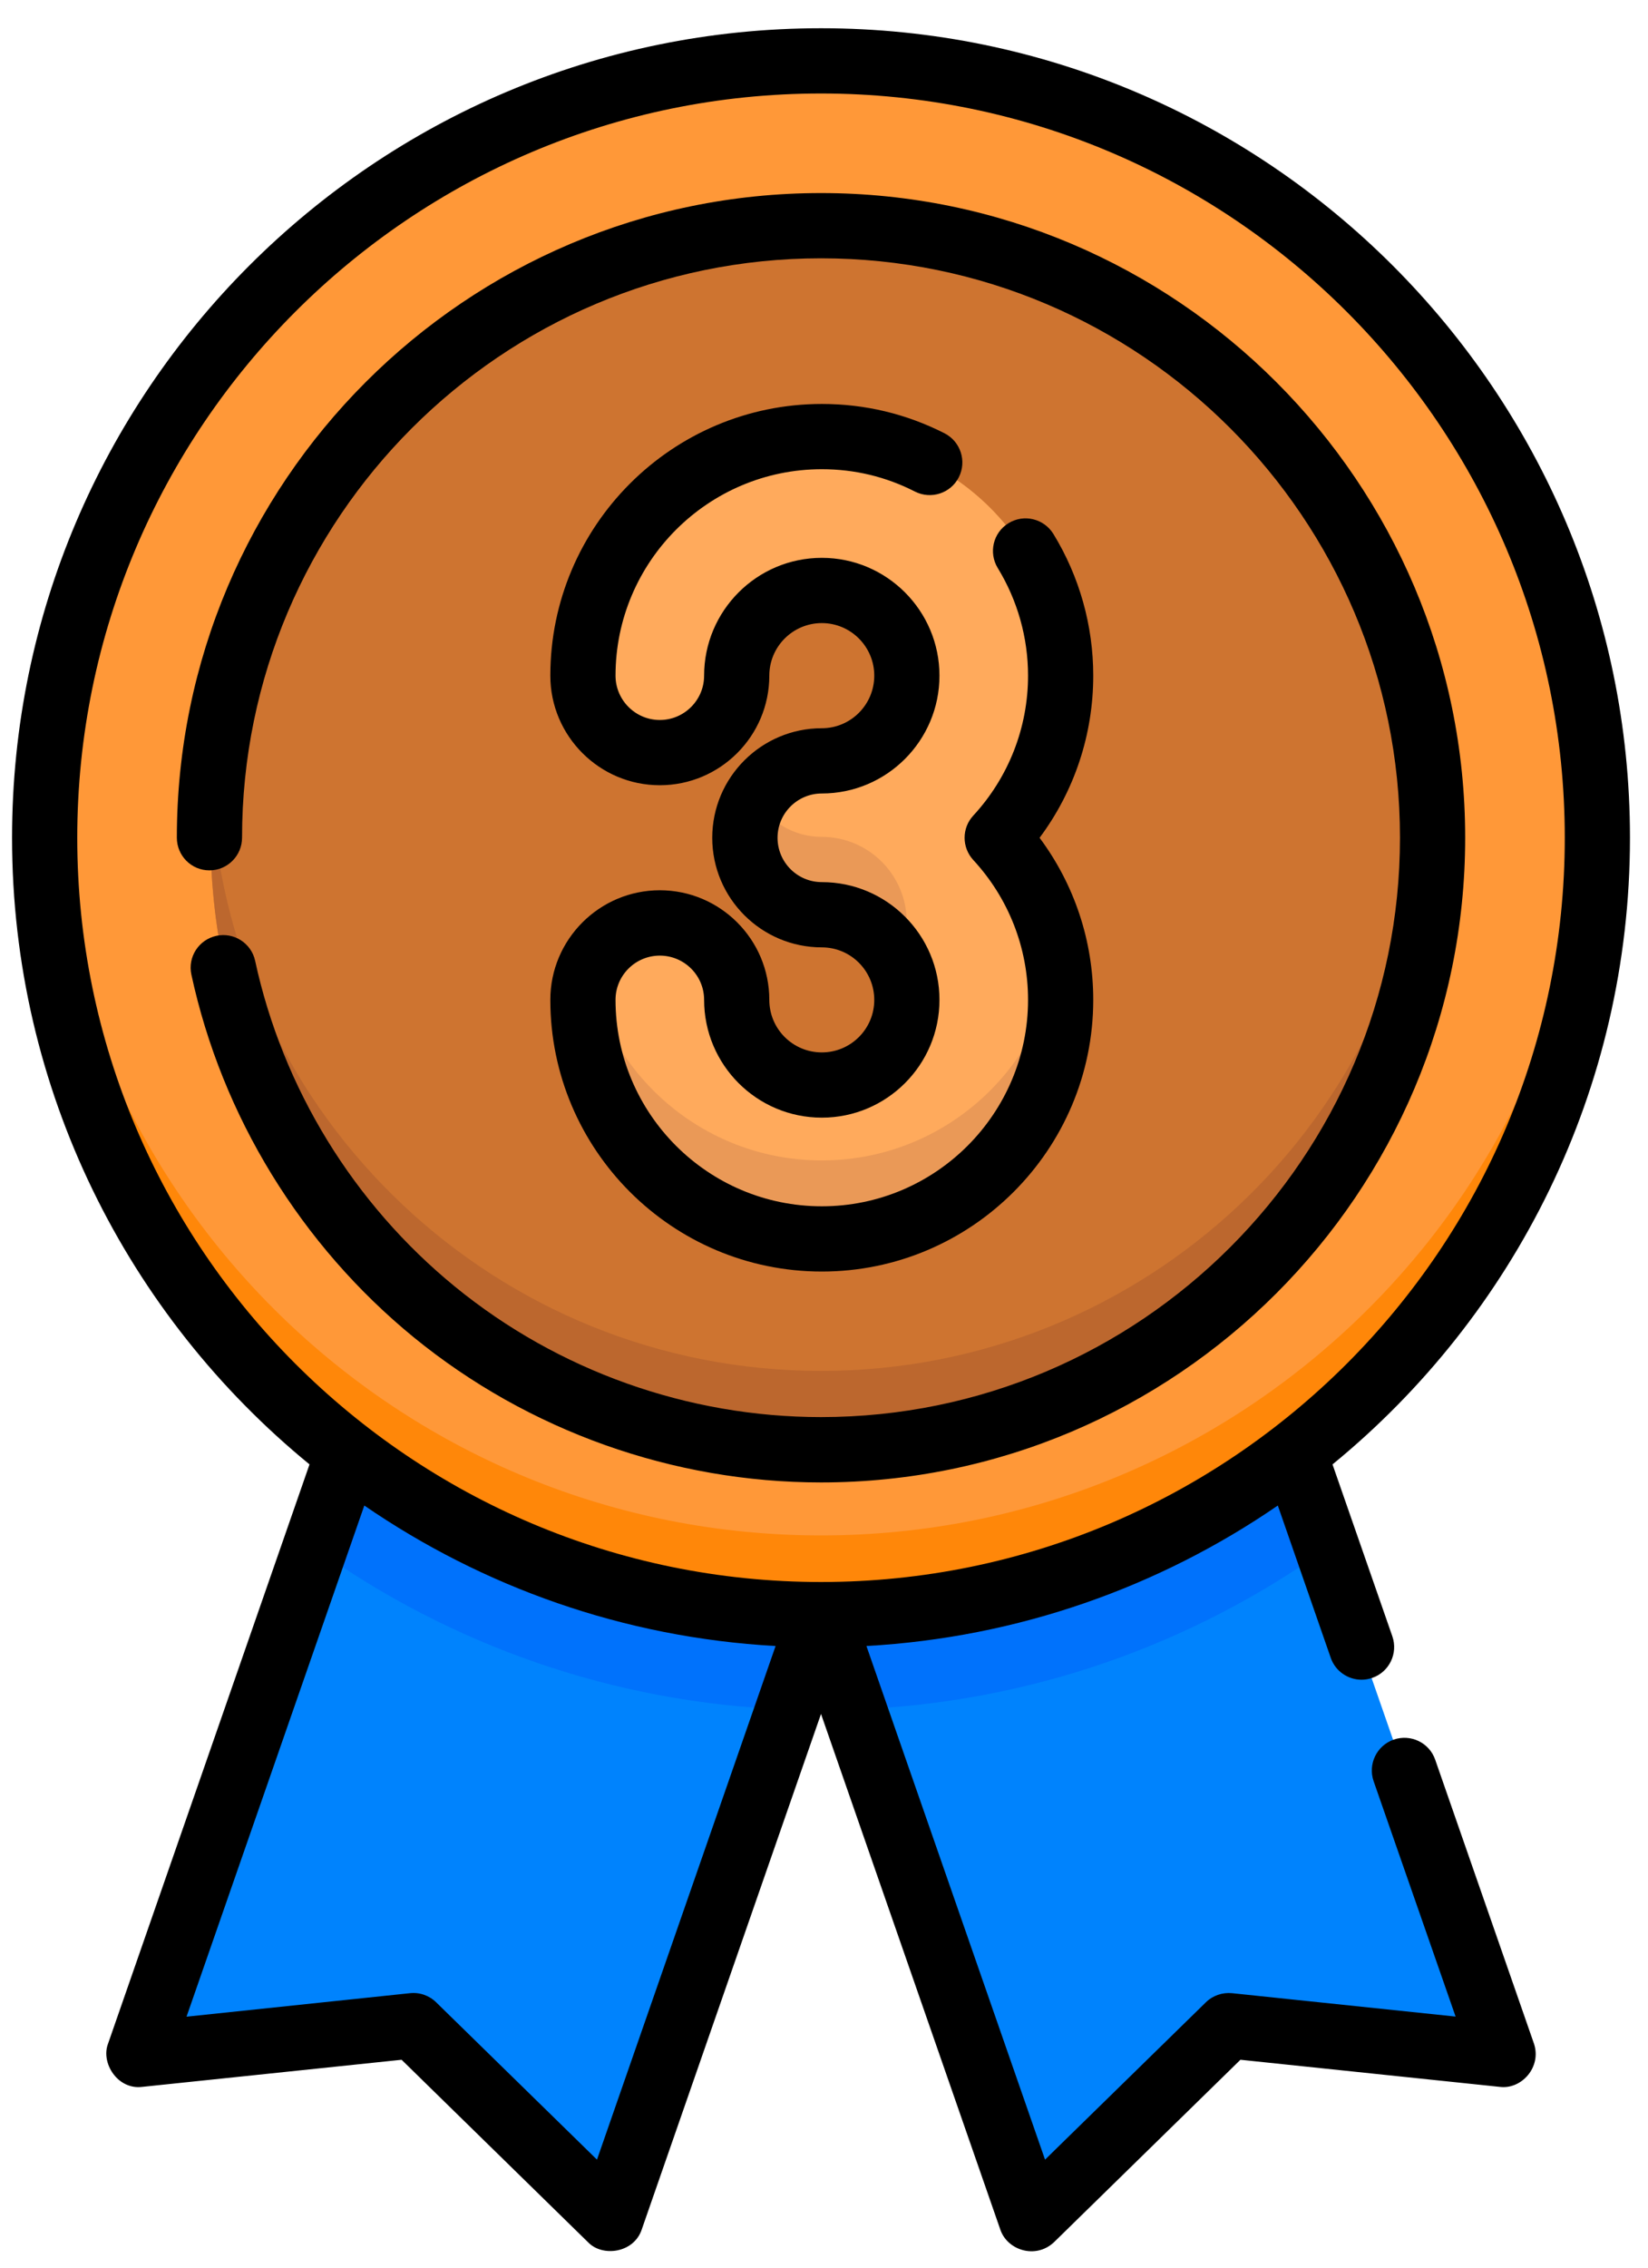
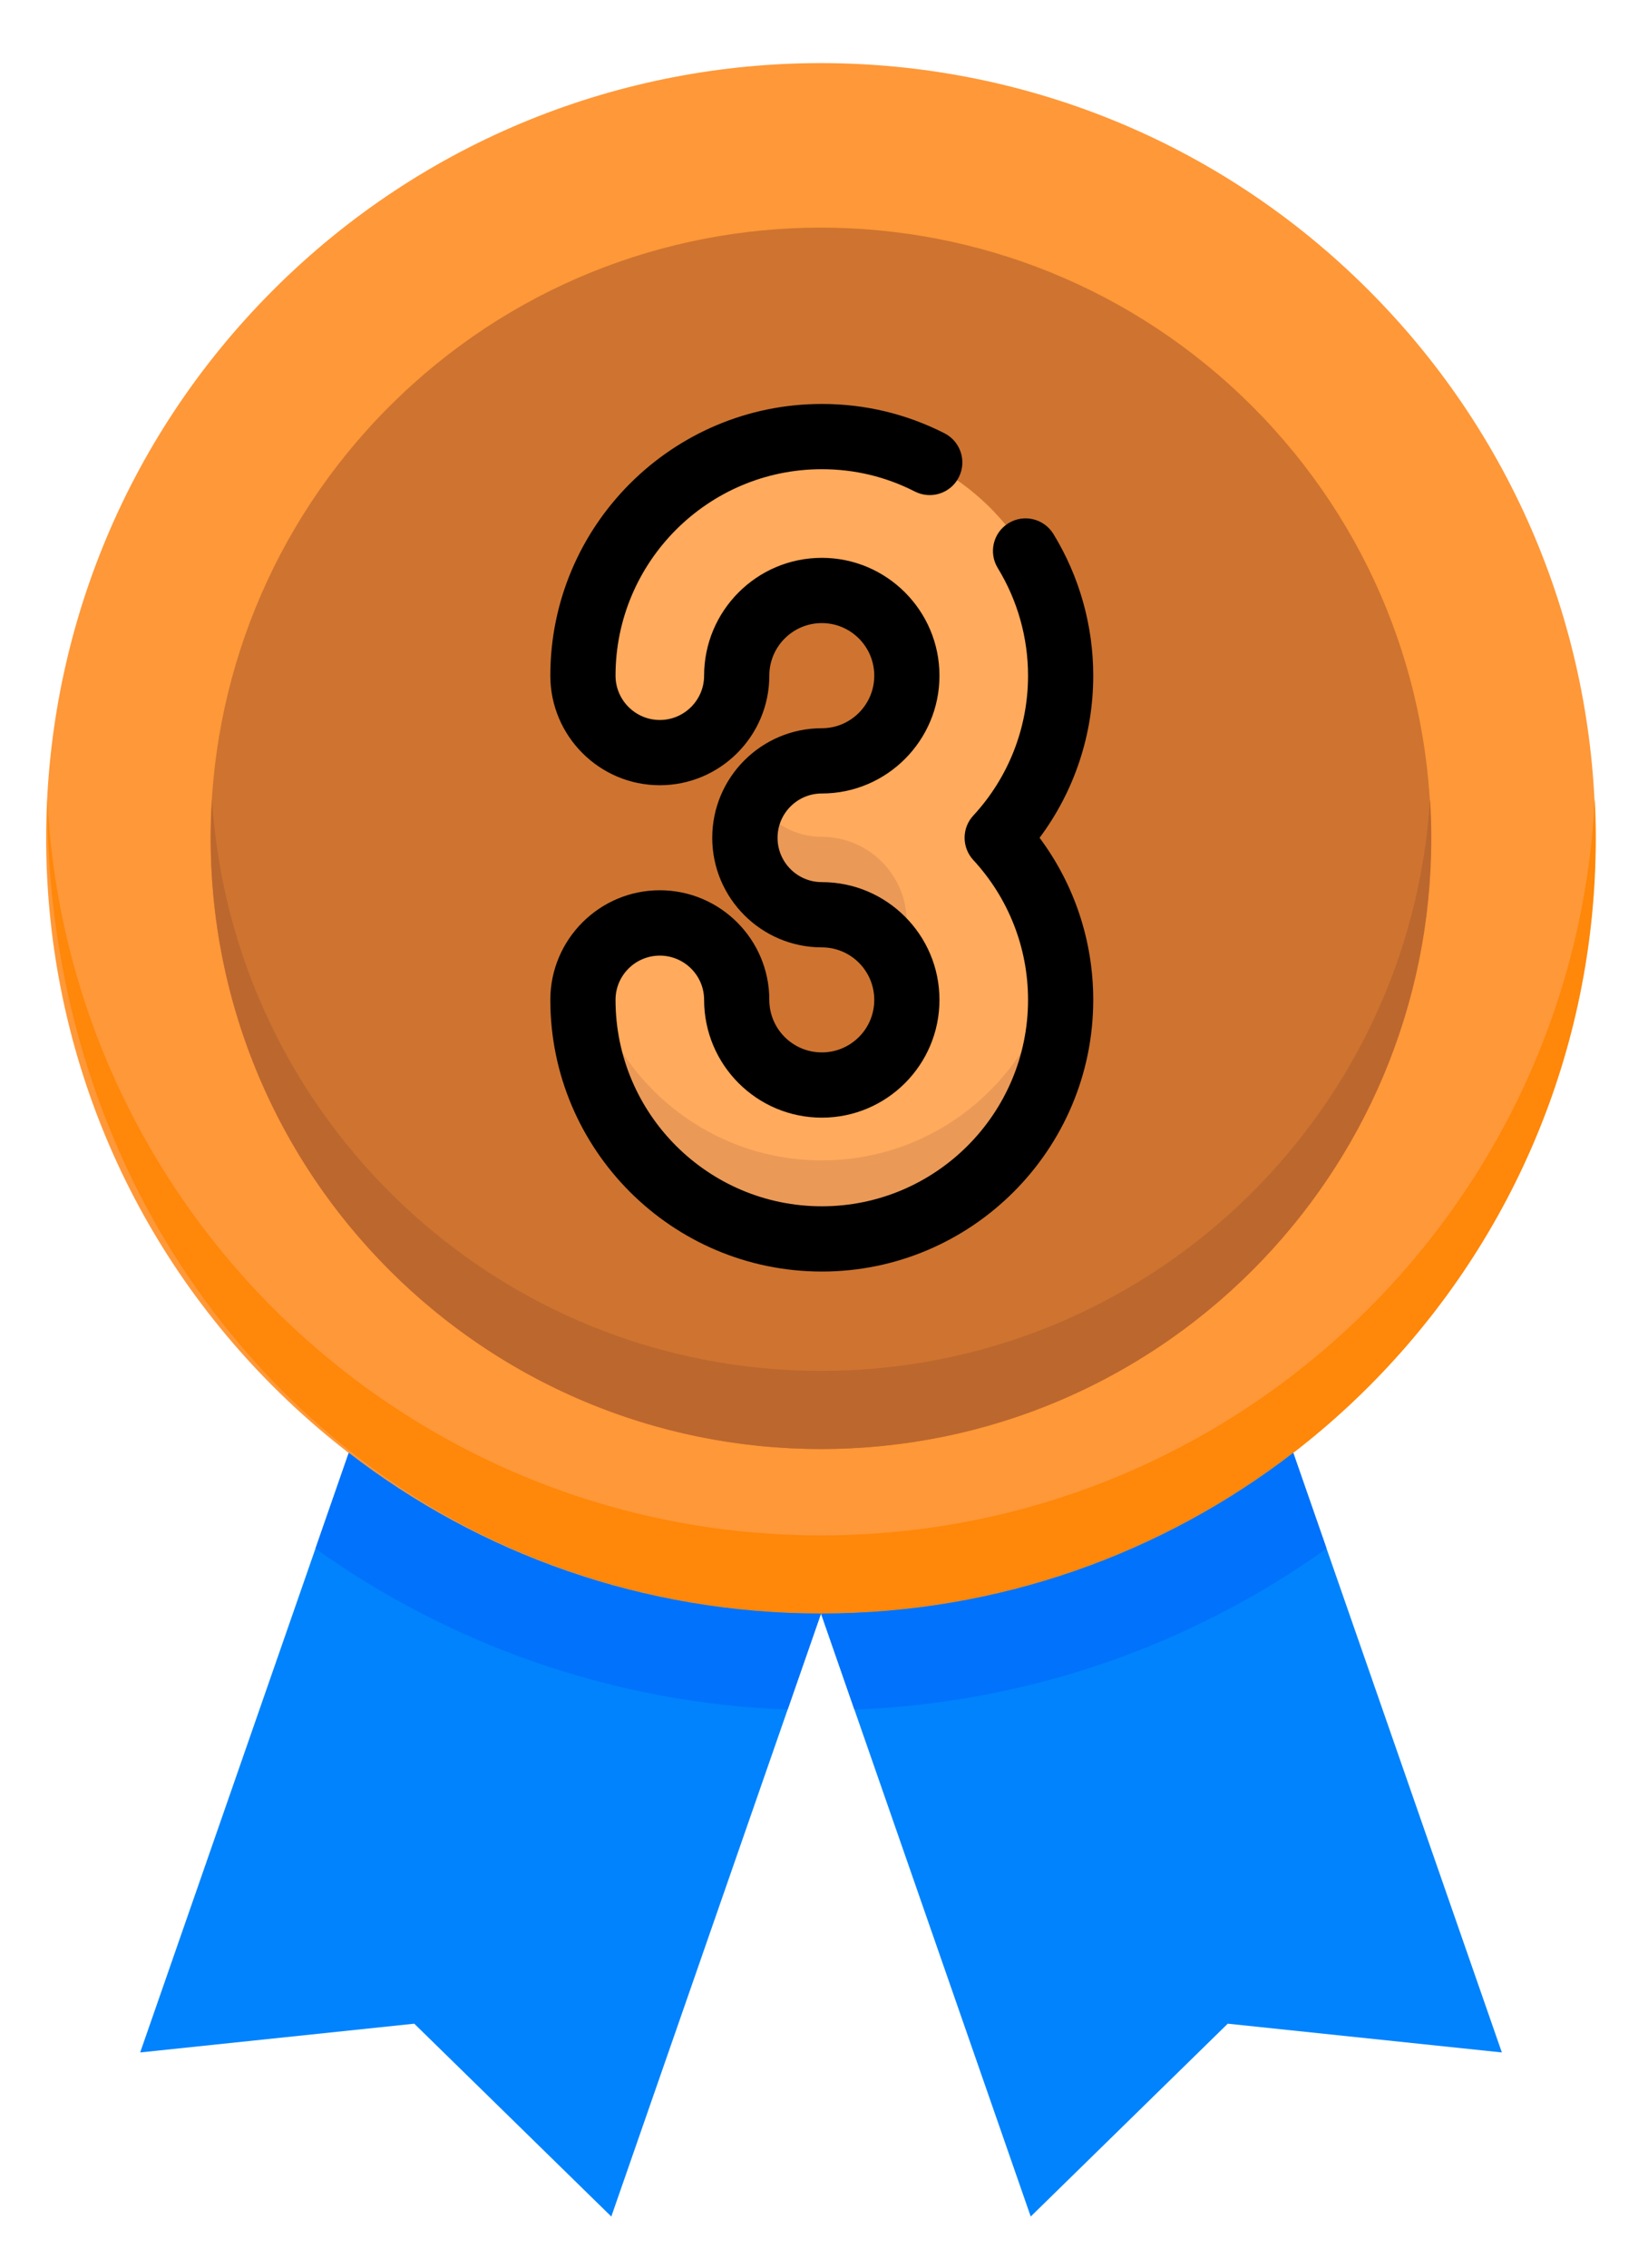
<svg xmlns="http://www.w3.org/2000/svg" width="16" height="22" viewBox="0 0 16 22" fill="none">
  <path d="M13.287 13.45C16.224 10.513 16.224 5.752 13.287 2.815C10.35 -0.122 5.588 -0.122 2.651 2.815C-0.286 5.752 -0.286 10.513 2.651 13.45C5.588 16.387 10.35 16.387 13.287 13.45Z" fill="#FF9838" />
-   <path d="M7.971 14.896C3.944 14.896 0.657 11.731 0.459 7.753C0.453 7.879 0.45 8.005 0.45 8.132C0.45 12.286 3.817 15.654 7.971 15.654C12.125 15.654 15.493 12.286 15.493 8.132C15.493 8.005 15.49 7.879 15.483 7.753C15.286 11.731 11.998 14.896 7.971 14.896Z" fill="#FF8709" />
+   <path d="M7.971 14.896C3.944 14.896 0.657 11.731 0.459 7.753C0.45 12.286 3.817 15.654 7.971 15.654C12.125 15.654 15.493 12.286 15.493 8.132C15.493 8.005 15.49 7.879 15.483 7.753C15.286 11.731 11.998 14.896 7.971 14.896Z" fill="#FF8709" />
  <path d="M7.971 15.654L10.007 21.504L11.92 19.633L14.581 19.912L12.556 14.095C11.287 15.072 9.697 15.654 7.971 15.654Z" fill="#0083FD" />
  <path d="M7.971 15.654C6.245 15.654 4.655 15.072 3.386 14.095L1.361 19.912L4.022 19.633L5.935 21.504L7.971 15.654Z" fill="#0083FD" />
  <path d="M12.159 12.322C14.472 10.008 14.472 6.257 12.159 3.943C9.845 1.63 6.094 1.63 3.78 3.943C1.466 6.257 1.466 10.008 3.78 12.322C6.094 14.636 9.845 14.636 12.159 12.322Z" fill="#CE7430" />
  <path d="M7.971 13.3C4.826 13.3 2.254 10.849 2.058 7.753C2.05 7.879 2.046 8.005 2.046 8.132C2.046 11.405 4.699 14.058 7.971 14.058C11.244 14.058 13.896 11.405 13.896 8.132C13.896 8.005 13.892 7.879 13.884 7.753C13.689 10.849 11.116 13.3 7.971 13.3Z" fill="#BC672E" />
  <path d="M12.879 15.023L12.556 14.095C11.287 15.072 9.697 15.654 7.971 15.654L8.295 16.585C10.001 16.521 11.577 15.952 12.879 15.023Z" fill="#0072FC" />
  <path d="M7.647 16.585L7.971 15.654C6.245 15.654 4.655 15.072 3.386 14.095L3.063 15.023C4.365 15.952 5.942 16.521 7.647 16.585Z" fill="#0072FC" />
  <path d="M7.979 12.016C6.703 12.016 5.664 10.978 5.664 9.702C5.664 9.291 5.998 8.957 6.409 8.957C6.821 8.957 7.154 9.291 7.154 9.702C7.154 10.157 7.524 10.527 7.979 10.527C8.433 10.527 8.803 10.157 8.803 9.702C8.803 9.247 8.433 8.877 7.979 8.877C7.567 8.877 7.234 8.544 7.234 8.132C7.234 7.721 7.567 7.388 7.979 7.388C8.433 7.388 8.803 7.018 8.803 6.563C8.803 6.108 8.433 5.738 7.979 5.738C7.524 5.738 7.154 6.108 7.154 6.563C7.154 6.974 6.821 7.308 6.409 7.308C5.998 7.308 5.664 6.974 5.664 6.563C5.664 5.287 6.703 4.249 7.979 4.249C9.255 4.249 10.293 5.287 10.293 6.563C10.293 7.168 10.06 7.72 9.678 8.132C10.06 8.545 10.293 9.097 10.293 9.702C10.293 10.978 9.255 12.016 7.979 12.016Z" fill="#FFAA5C" />
  <path d="M7.979 8.119C7.706 8.119 7.468 7.972 7.338 7.753C7.272 7.864 7.234 7.994 7.234 8.132C7.234 8.544 7.567 8.877 7.979 8.877C8.297 8.877 8.573 9.058 8.71 9.323C8.769 9.209 8.803 9.08 8.803 8.944C8.803 8.489 8.433 8.119 7.979 8.119Z" fill="#EA9957" />
  <path d="M7.979 11.258C6.869 11.258 5.94 10.474 5.716 9.43C5.683 9.515 5.664 9.606 5.664 9.702C5.664 10.978 6.703 12.017 7.979 12.017C9.255 12.017 10.293 10.978 10.293 9.702C10.293 9.573 10.282 9.447 10.261 9.323C10.08 10.419 9.126 11.258 7.979 11.258Z" fill="#EA9957" />
  <path d="M7.979 10.21C7.697 10.21 7.469 9.982 7.469 9.7C7.469 9.114 6.992 8.637 6.406 8.637C5.82 8.637 5.343 9.114 5.343 9.7C5.343 11.154 6.525 12.336 7.979 12.336C9.432 12.336 10.614 11.154 10.614 9.7C10.614 9.13 10.431 8.581 10.093 8.128C10.431 7.675 10.614 7.126 10.614 6.555C10.614 6.069 10.48 5.593 10.227 5.18C10.135 5.031 9.94 4.984 9.791 5.076C9.642 5.167 9.596 5.362 9.687 5.511C9.879 5.825 9.981 6.186 9.981 6.555C9.981 7.059 9.792 7.542 9.449 7.913C9.337 8.034 9.337 8.221 9.449 8.343C9.792 8.714 9.981 9.196 9.981 9.7C9.981 10.805 9.083 11.703 7.979 11.703C6.874 11.703 5.976 10.805 5.976 9.7C5.976 9.463 6.169 9.271 6.406 9.271C6.643 9.271 6.836 9.463 6.836 9.7C6.836 10.331 7.348 10.843 7.979 10.843C8.609 10.843 9.121 10.331 9.121 9.7C9.121 9.07 8.609 8.558 7.979 8.558C7.741 8.558 7.549 8.365 7.549 8.128C7.549 7.891 7.741 7.698 7.979 7.698C8.609 7.698 9.121 7.185 9.121 6.555C9.121 5.925 8.609 5.412 7.979 5.412C7.348 5.412 6.836 5.925 6.836 6.555C6.836 6.792 6.643 6.985 6.406 6.985C6.169 6.985 5.976 6.792 5.976 6.555C5.976 5.451 6.874 4.552 7.979 4.552C8.297 4.552 8.601 4.625 8.883 4.769C9.039 4.848 9.23 4.786 9.309 4.63C9.388 4.474 9.326 4.284 9.171 4.204C8.799 4.015 8.398 3.919 7.979 3.919C6.525 3.919 5.343 5.102 5.343 6.555C5.343 7.141 5.82 7.618 6.406 7.618C6.992 7.618 7.469 7.141 7.469 6.555C7.469 6.274 7.697 6.045 7.979 6.045C8.26 6.045 8.488 6.274 8.488 6.555C8.488 6.836 8.26 7.065 7.979 7.065C7.392 7.065 6.915 7.542 6.915 8.128C6.915 8.714 7.392 9.191 7.979 9.191C8.26 9.191 8.488 9.419 8.488 9.701C8.488 9.982 8.26 10.21 7.979 10.21V10.21Z" fill="black" />
-   <path d="M14.225 8.127C14.225 4.679 11.42 1.873 7.971 1.873C4.522 1.873 1.717 4.679 1.717 8.127C1.717 8.302 1.858 8.444 2.033 8.444C2.208 8.444 2.35 8.302 2.35 8.127C2.35 5.028 4.872 2.506 7.971 2.506C11.071 2.506 13.592 5.028 13.592 8.127C13.592 11.227 11.071 13.748 7.971 13.748C6.679 13.748 5.418 13.299 4.419 12.484C3.434 11.68 2.744 10.557 2.477 9.321C2.44 9.151 2.272 9.042 2.101 9.079C1.93 9.116 1.821 9.284 1.858 9.455C2.155 10.83 2.923 12.08 4.018 12.975C5.13 13.882 6.534 14.382 7.971 14.382C11.42 14.382 14.225 11.576 14.225 8.127V8.127Z" fill="black" />
-   <path d="M13.934 17.072C13.877 16.907 13.697 16.82 13.531 16.877C13.366 16.935 13.279 17.115 13.336 17.28L14.132 19.564L11.961 19.337C11.868 19.328 11.774 19.36 11.707 19.426L10.146 20.952L8.412 15.969C9.888 15.886 11.257 15.395 12.406 14.606L12.92 16.084C12.965 16.214 13.088 16.296 13.219 16.296C13.253 16.296 13.289 16.29 13.323 16.278C13.488 16.221 13.575 16.041 13.518 15.875L12.937 14.207C14.699 12.766 15.825 10.576 15.825 8.127C15.825 3.797 12.302 0.274 7.971 0.274C3.64 0.274 0.117 3.797 0.117 8.128C0.117 10.576 1.243 12.766 3.005 14.207L1.049 19.827C0.977 20.013 1.141 20.276 1.381 20.246L3.899 19.983L5.709 21.753C5.848 21.899 6.153 21.859 6.23 21.631L7.971 16.628L9.712 21.631C9.779 21.83 10.054 21.921 10.233 21.753L12.043 19.983L14.561 20.246C14.771 20.273 14.969 20.055 14.893 19.827L13.934 17.072ZM0.75 8.128C0.75 4.146 3.99 0.907 7.971 0.907C11.953 0.907 15.192 4.146 15.192 8.128C15.192 12.109 11.953 15.348 7.971 15.348C3.99 15.348 0.75 12.109 0.75 8.128ZM5.796 20.952L4.235 19.426C4.168 19.36 4.075 19.327 3.981 19.337L1.811 19.565L3.537 14.606C4.686 15.395 6.054 15.887 7.53 15.969L5.796 20.952Z" fill="black" />
</svg>